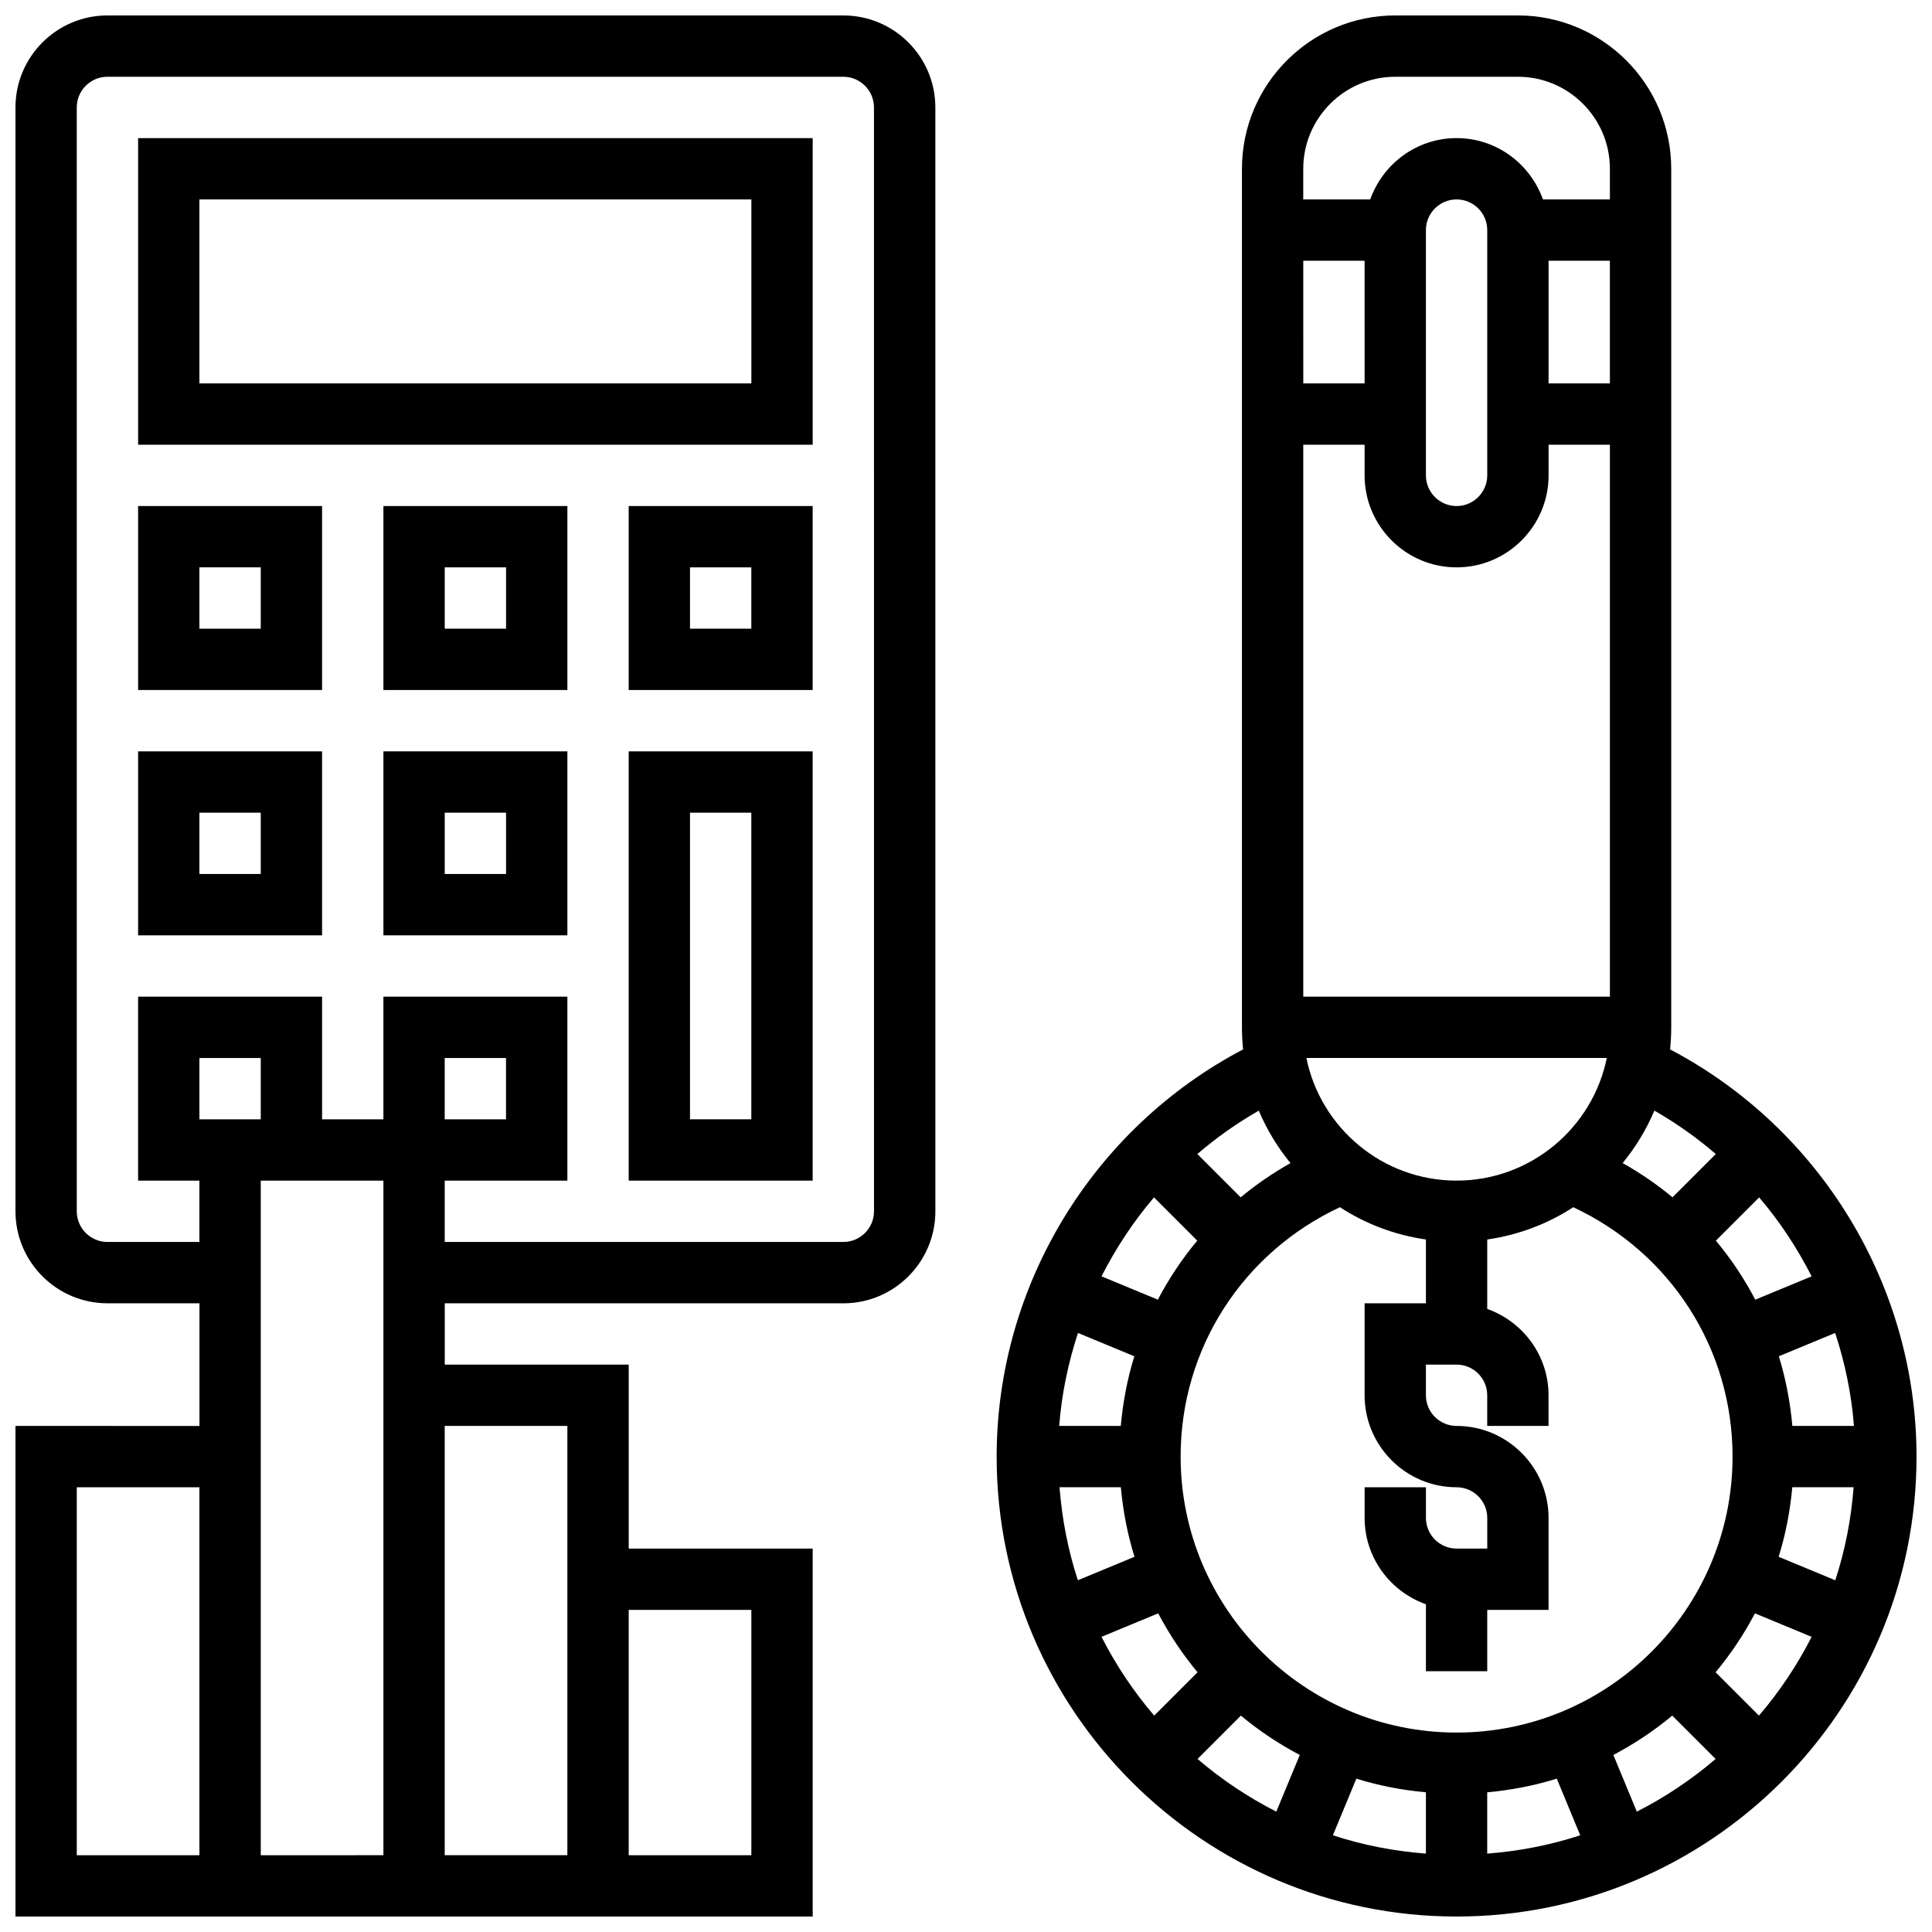
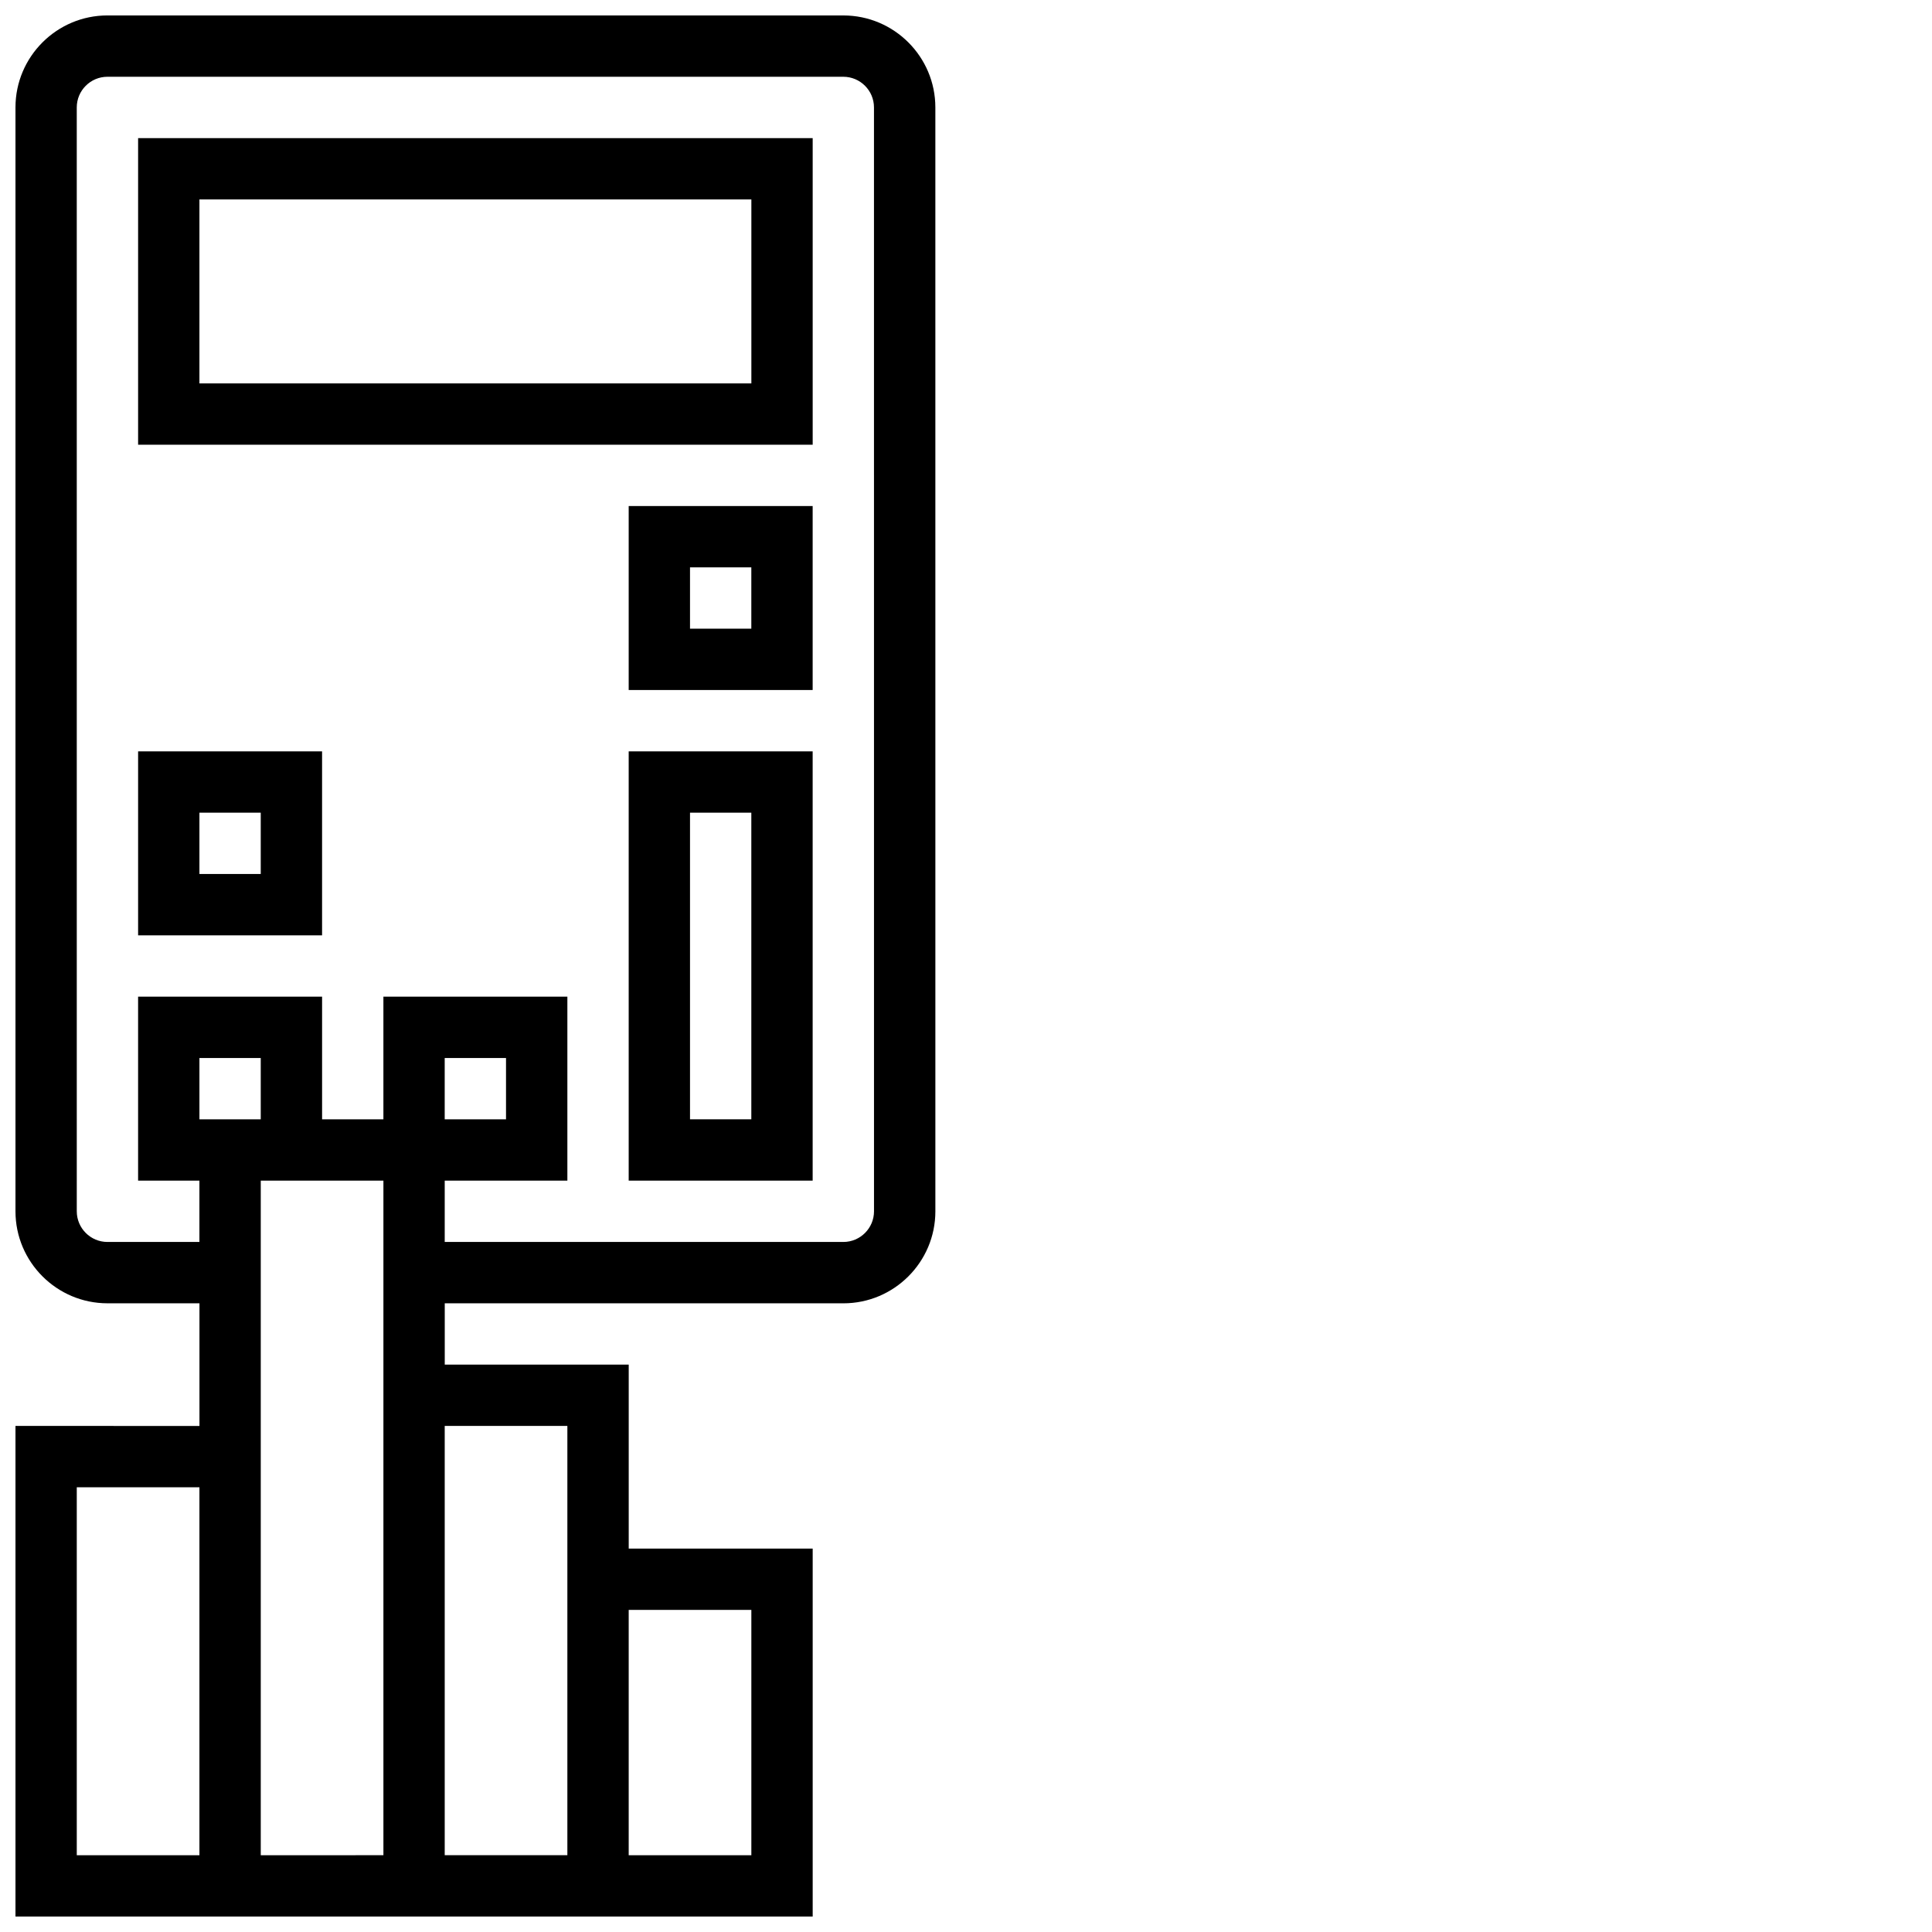
<svg xmlns="http://www.w3.org/2000/svg" width="800px" height="800px" version="1.1" viewBox="144 144 512 512">
  <defs>
    <clipPath id="b">
      <path d="m408 148.09h243.9v503.81h-243.9z" />
    </clipPath>
    <clipPath id="a">
      <path d="m148.09 148.09h243.91v503.81h-243.91z" />
    </clipPath>
  </defs>
  <g clip-path="url(#b)">
-     <path d="m586.59 422.1c0.195-1.918 0.301-3.875 0.301-5.852v-227.53c0-22.402-18.227-40.629-40.629-40.629h-32.504c-22.402 0-40.629 18.227-40.629 40.629v227.53c0 1.973 0.105 3.934 0.301 5.852-39.852 20.949-65.309 62.609-65.309 107.91 0 67.211 54.68 121.89 121.89 121.89s121.89-54.68 121.89-121.89c-0.004-45.305-25.461-86.965-65.312-107.91zm-87.5 41.824c6.754 4.394 14.48 7.356 22.793 8.555v16.902h-16.25v24.379c0 13.441 10.938 24.379 24.379 24.379 4.477 0 8.125 3.648 8.125 8.125v8.125h-8.125c-4.477 0-8.125-3.648-8.125-8.125v-8.125h-16.25v8.125c0 10.578 6.816 19.52 16.25 22.883l-0.004 17.746h16.25v-16.25h16.25v-24.379c0-13.441-10.938-24.379-24.379-24.379-4.477 0-8.125-3.648-8.125-8.125v-8.125h8.125c4.477 0 8.125 3.648 8.125 8.125v8.125h16.25v-8.125c0-10.578-6.816-19.52-16.25-22.883l0.008-18.398c8.312-1.195 16.047-4.16 22.793-8.555 25.711 12.02 42.215 37.418 42.215 66.09 0 40.32-32.812 73.133-73.133 73.133s-73.133-32.812-73.133-73.133c-0.004-28.672 16.5-54.07 42.211-66.09zm6.543-218.32h-16.25l-0.004-32.504h16.25zm0 16.25v8.125c0 13.441 10.938 24.379 24.379 24.379s24.379-10.938 24.379-24.379v-8.125h16.25v146.27l-81.262 0.004v-146.27zm16.25 8.129v-65.008c0-4.477 3.648-8.125 8.125-8.125 4.477 0 8.125 3.648 8.125 8.125v65.008c0 4.477-3.648 8.125-8.125 8.125-4.477 0-8.125-3.648-8.125-8.125zm32.504-56.883h16.25v32.504h-16.25zm15.434 211.27c-3.777 18.52-20.184 32.504-39.809 32.504s-36.031-13.984-39.809-32.504zm-128.8 97.512h-16.324c0.656-8.469 2.383-16.715 4.981-24.637l14.926 6.184c-1.828 5.934-3.016 12.117-3.582 18.453zm0.016 16.254c0.578 6.356 1.781 12.531 3.617 18.43l-15.008 6.215c-2.574-7.859-4.199-16.113-4.859-24.652h16.25zm9.898 33.422c2.941 5.574 6.426 10.809 10.426 15.609l-11.488 11.488c-5.445-6.356-10.125-13.352-13.961-20.875zm21.914 27.098c4.801 4.008 10.035 7.492 15.609 10.426l-6.223 15.023c-7.523-3.836-14.52-8.516-20.875-13.961zm30.602 16.707c5.906 1.844 12.082 3.039 18.43 3.617v16.25c-8.539-0.656-16.797-2.285-24.652-4.859zm34.684 3.617c6.356-0.578 12.531-1.781 18.43-3.617l6.215 15.008c-7.859 2.574-16.113 4.199-24.652 4.859v-16.25zm33.422-9.898c5.574-2.941 10.809-6.426 15.609-10.426l11.488 11.488c-6.356 5.445-13.352 10.125-20.875 13.961zm27.098-21.914c4.008-4.801 7.492-10.035 10.426-15.609l15.023 6.223c-3.836 7.523-8.516 14.52-13.961 20.875zm16.707-30.602c1.844-5.906 3.039-12.082 3.617-18.43h16.25c-0.656 8.539-2.285 16.797-4.859 24.652zm3.633-34.684c-0.57-6.34-1.754-12.523-3.582-18.453l14.926-6.184c2.602 7.914 4.324 16.172 4.981 24.637zm5.106-39.637-14.934 6.184c-2.918-5.574-6.41-10.816-10.441-15.641l11.465-11.465c5.465 6.383 10.098 13.43 13.91 20.922zm-25.395-32.422-11.473 11.473c-4.078-3.387-8.5-6.418-13.211-9.07 3.422-4.184 6.273-8.855 8.41-13.902 5.824 3.34 11.258 7.191 16.273 11.5zm-84.949-285.48h32.504c13.441 0 24.379 10.938 24.379 24.379v8.125h-17.746c-3.367-9.434-12.305-16.25-22.883-16.25s-19.52 6.816-22.883 16.25h-17.75v-8.125c0-13.438 10.938-24.379 24.379-24.379zm-27.758 287.89c-4.715 2.656-9.125 5.688-13.211 9.07l-11.473-11.473c5.004-4.309 10.449-8.16 16.277-11.5 2.133 5.047 4.977 9.719 8.406 13.902zm-36.176 9.086 11.465 11.465c-4.031 4.828-7.523 10.066-10.441 15.641l-14.934-6.184c3.816-7.481 8.449-14.527 13.91-20.922z" />
-   </g>
+     </g>
  <path d="m180.6 261.86h178.77v-81.258h-178.77zm16.25-65.008h146.27v48.754l-146.27 0.004z" />
-   <path d="m180.6 326.86h48.754v-48.754h-48.754zm16.25-32.504h16.25v16.25l-16.25 0.004z" />
-   <path d="m245.61 326.86h48.754v-48.754h-48.754zm16.25-32.504h16.25v16.25h-16.25z" />
  <path d="m310.61 326.86h48.754v-48.754h-48.754zm16.25-32.504h16.25v16.25h-16.25z" />
  <path d="m180.6 391.87h48.754v-48.754h-48.754zm16.25-32.504h16.25v16.25l-16.25 0.004z" />
-   <path d="m245.61 391.87h48.754v-48.754h-48.754zm16.25-32.504h16.25v16.25h-16.25z" />
  <path d="m310.61 456.88h48.754v-113.76h-48.754zm16.25-97.512h16.25v81.258h-16.25z" />
  <g clip-path="url(#a)">
    <path d="m367.5 148.09h-195.02c-13.441 0-24.379 10.938-24.379 24.379v292.54c0 13.441 10.938 24.379 24.379 24.379h24.379v32.504l-48.758-0.004v130.02h211.27v-97.512h-48.754v-48.754h-48.754v-16.25h105.64c13.441 0 24.379-10.938 24.379-24.379l-0.004-292.54c0-13.441-10.938-24.379-24.375-24.379zm-170.65 292.54v-16.25h16.25v16.25zm48.758 16.25v178.77l-32.504 0.004v-178.77zm-81.262 81.262h32.504v97.512h-32.504zm178.77 32.504v65.008h-32.504v-65.008zm-48.758-48.758v113.76h-32.504v-113.76zm81.262-56.879c0 4.477-3.648 8.125-8.125 8.125h-105.64v-16.25h32.504v-48.754h-48.754v32.504h-16.25v-32.504l-48.758-0.004v48.754h16.25v16.25l-24.375 0.004c-4.477 0-8.125-3.648-8.125-8.125l-0.004-292.54c0-4.477 3.648-8.125 8.125-8.125h195.02c4.477 0 8.125 3.648 8.125 8.125zm-113.77-24.379v-16.25h16.25v16.25z" />
  </g>
</svg>